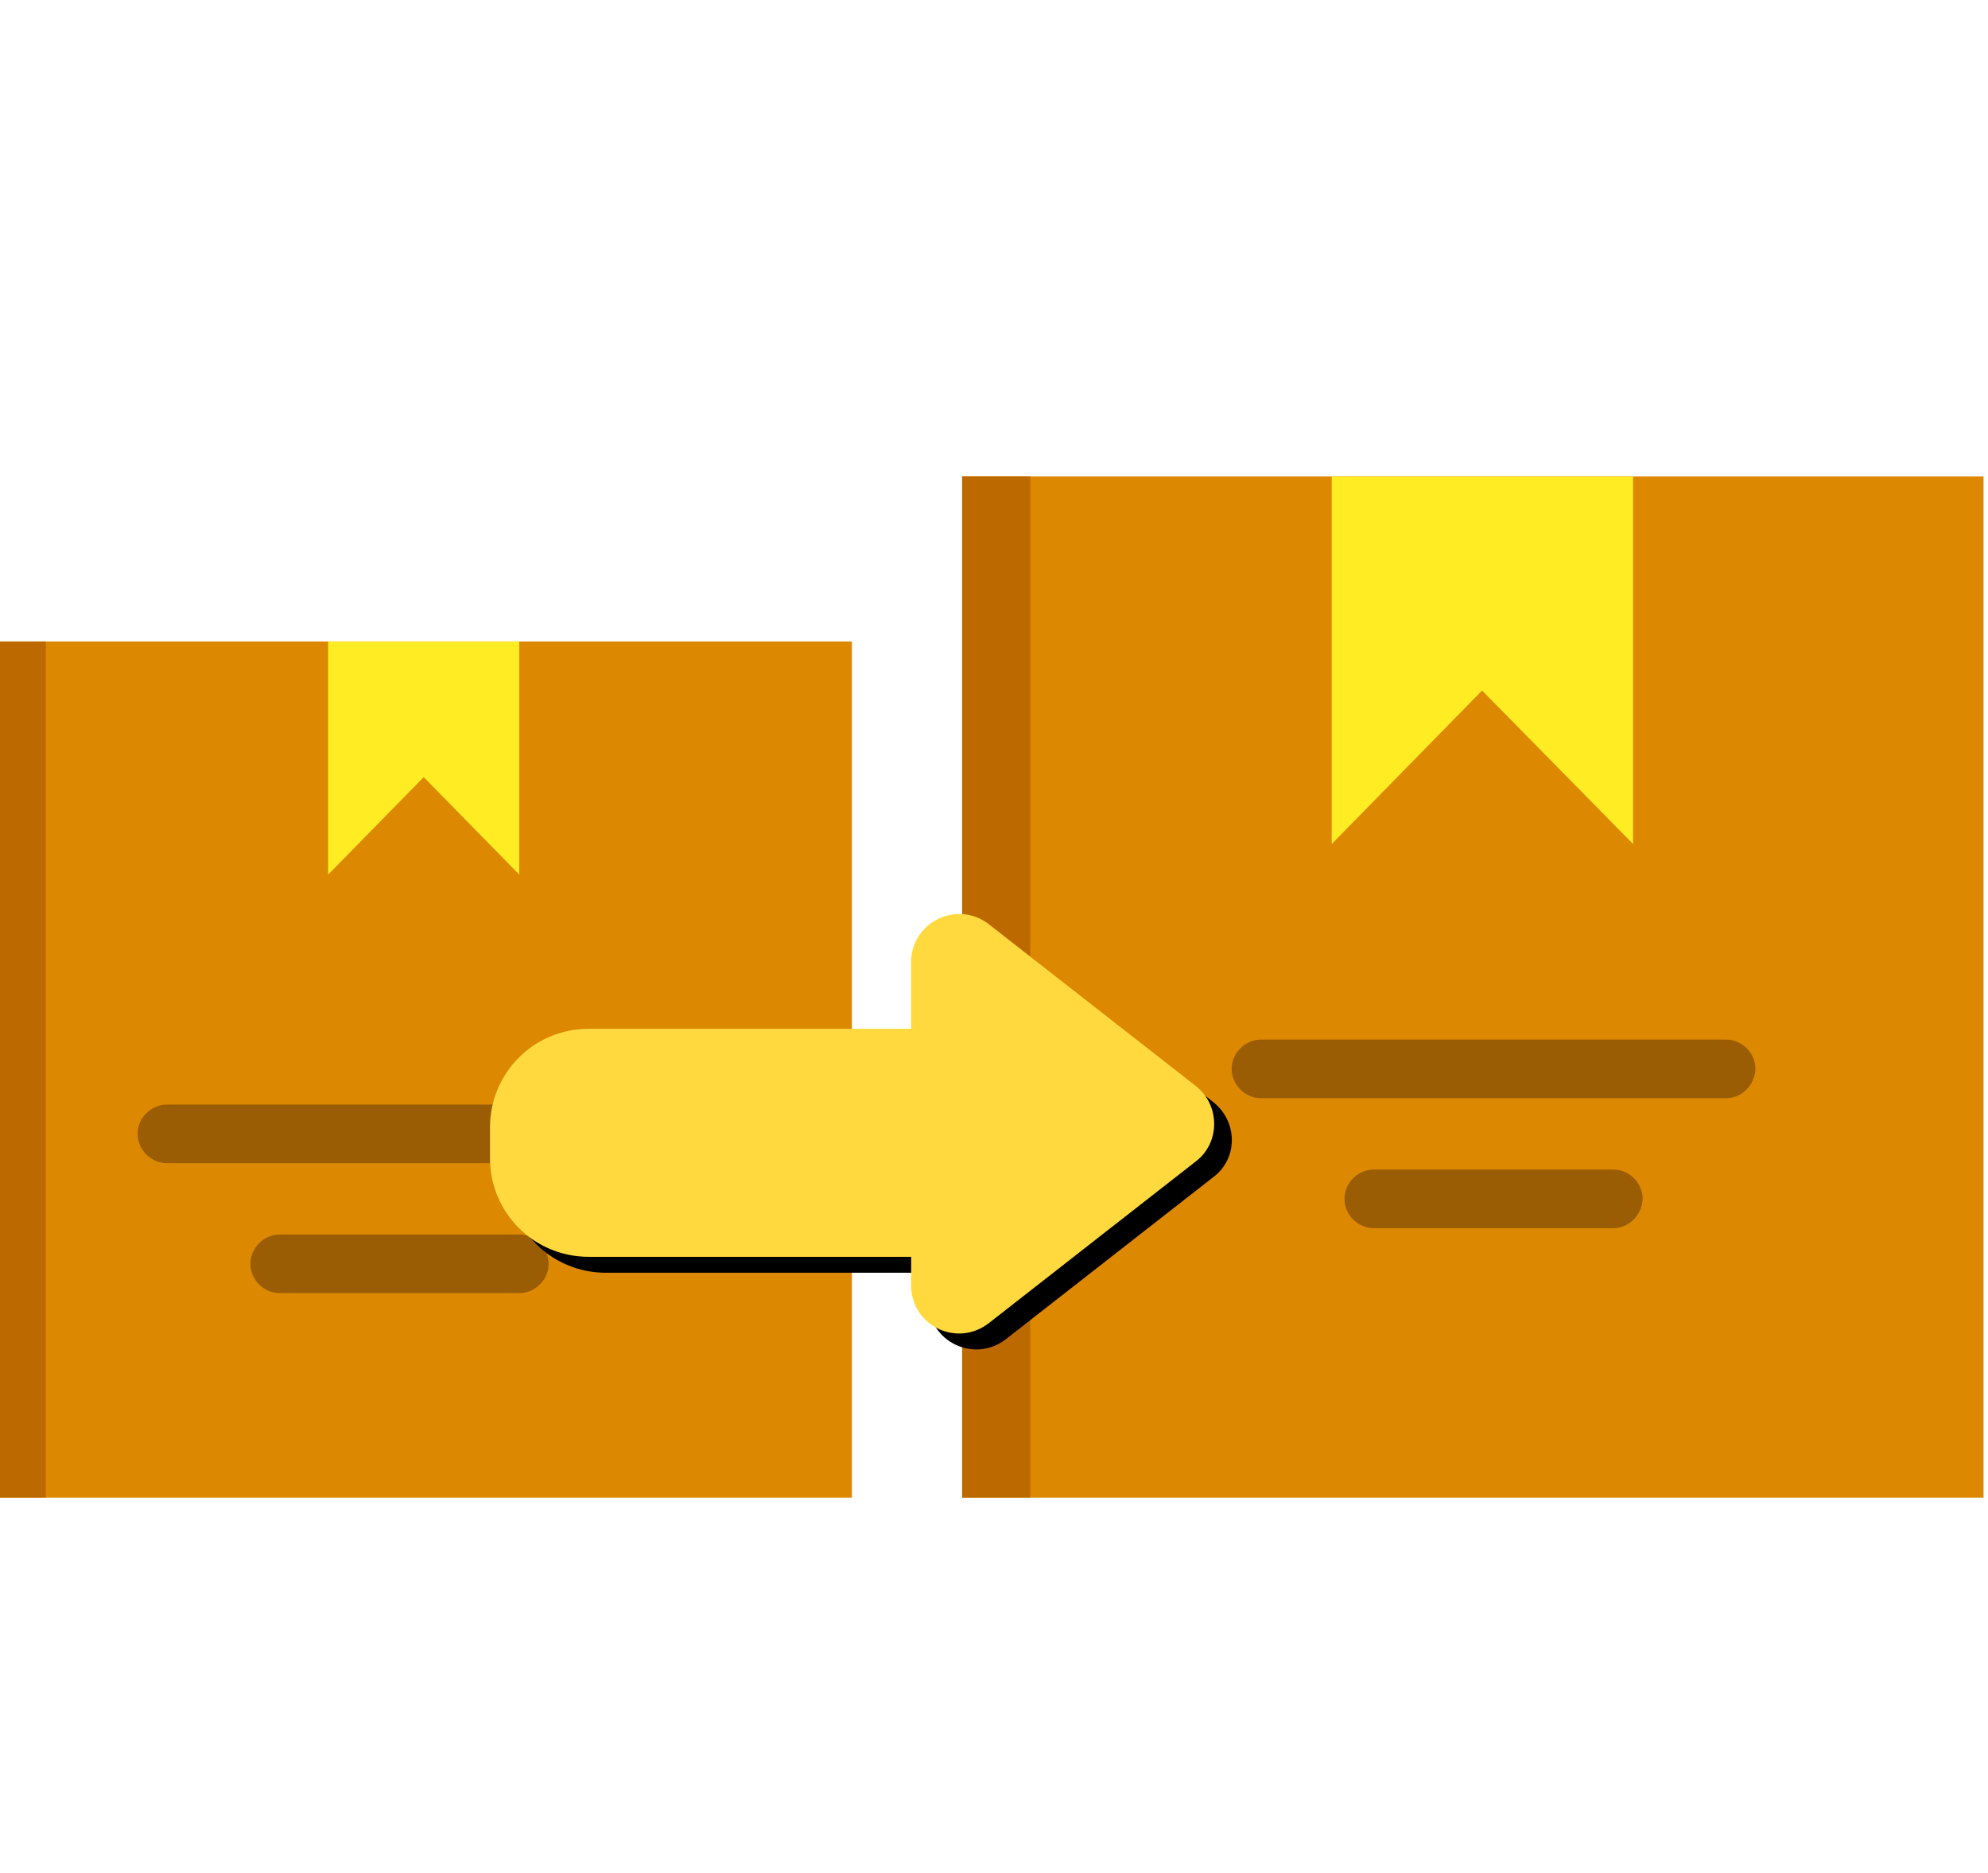
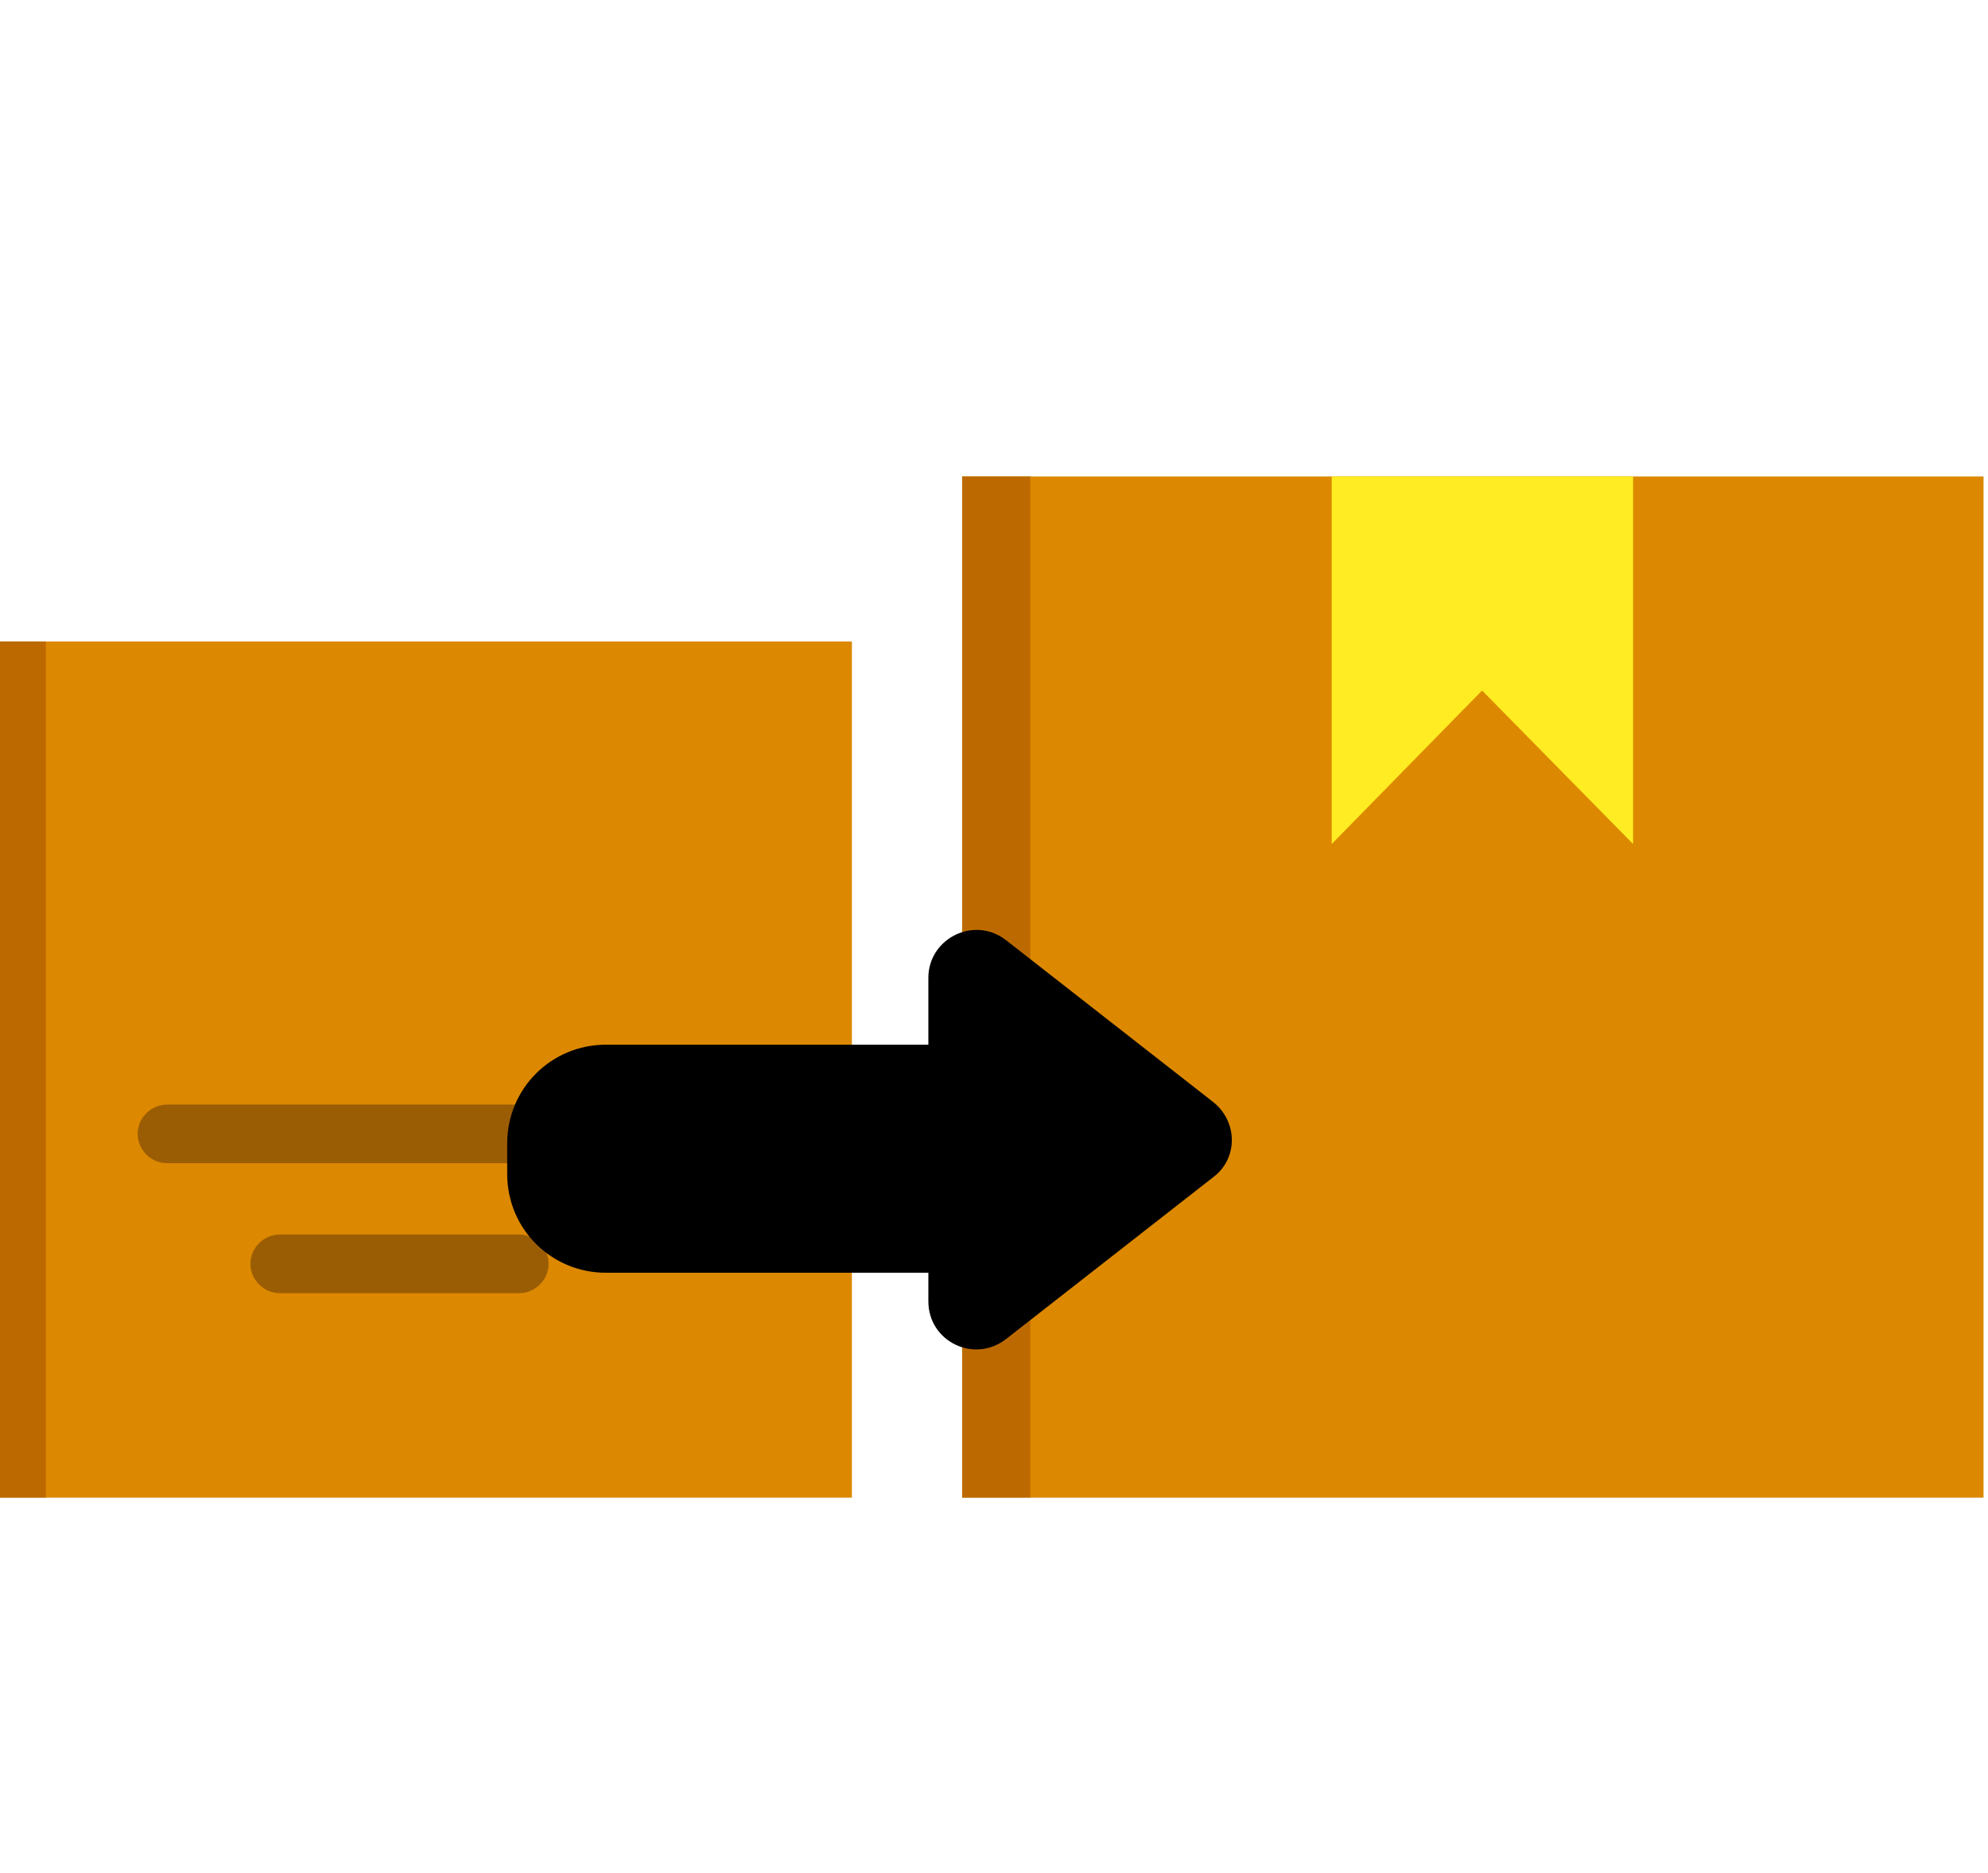
<svg xmlns="http://www.w3.org/2000/svg" version="1.1" id="Layer_1" x="0px" y="0px" viewBox="0 0 312 294" style="enable-background:new 0 0 312 294;" xml:space="preserve">
  <style type="text/css">
	.st0{fill:#DC8800;}
	.st1{fill:#9B5D04;}
	.st2{fill:#BC6A00;}
	.st3{fill:#FFEC22;}
	.st4{fill:#FFD93D;}
</style>
  <rect x="-0.7" y="100.7" class="st0" width="134.4" height="134.4" />
  <path class="st1" d="M99.2,182.6h-73c-2.5,0-4.6-2.1-4.6-4.6l0,0c0-2.5,2.1-4.6,4.6-4.6h73c2.5,0,4.6,2.1,4.6,4.6l0,0  C103.8,180.5,101.7,182.6,99.2,182.6z" />
  <path class="st1" d="M81.5,203H43.9c-2.5,0-4.6-2.1-4.6-4.6l0,0c0-2.5,2.1-4.6,4.6-4.6h37.6c2.5,0,4.6,2.1,4.6,4.6l0,0  C86.1,200.9,84,203,81.5,203z" />
  <rect x="-0.7" y="100.7" class="st2" width="7.9" height="134.4" />
  <rect x="151" y="74.8" class="st0" width="160.3" height="160.3" />
  <rect x="151" y="74.8" class="st2" width="10.7" height="160.3" />
-   <polygon class="st3" points="81.5,137.3 66.5,122 51.5,137.3 51.5,100.7 81.5,100.7 " />
  <polygon class="st3" points="256.3,132.5 232.6,108.4 209,132.5 209,74.8 256.3,74.8 " />
  <path d="M190.4,173l-32.5-25.4c-5-3.9-12.2-0.3-12.2,5.9V164H95.1c-8.6,0-15.5,6.9-15.5,15.5v4.8c0,8.6,6.9,15.5,15.5,15.5h50.6v4.5  c0,6.3,7.2,9.8,12.2,5.9l32.5-25.4C194.3,181.9,194.3,176.1,190.4,173z" />
-   <path class="st4" d="M187.7,170.5l-32.5-25.4c-5-3.9-12.2-0.3-12.2,5.9v10.5H92.4c-8.6,0-15.5,6.9-15.5,15.5v4.8  c0,8.6,6.9,15.5,15.5,15.5H143v4.5c0,6.3,7.2,9.8,12.2,5.9l32.5-25.4C191.5,179.4,191.5,173.5,187.7,170.5z" />
-   <path class="st1" d="M270.9,172.4h-73c-2.5,0-4.6-2.1-4.6-4.6l0,0c0-2.5,2.1-4.6,4.6-4.6h73c2.5,0,4.6,2.1,4.6,4.6l0,0  C275.4,170.3,273.4,172.4,270.9,172.4z" />
-   <path class="st1" d="M253.2,192.8h-37.6c-2.5,0-4.6-2.1-4.6-4.6l0,0c0-2.5,2.1-4.6,4.6-4.6h37.6c2.5,0,4.6,2.1,4.6,4.6l0,0  C257.7,190.7,255.7,192.8,253.2,192.8z" />
</svg>